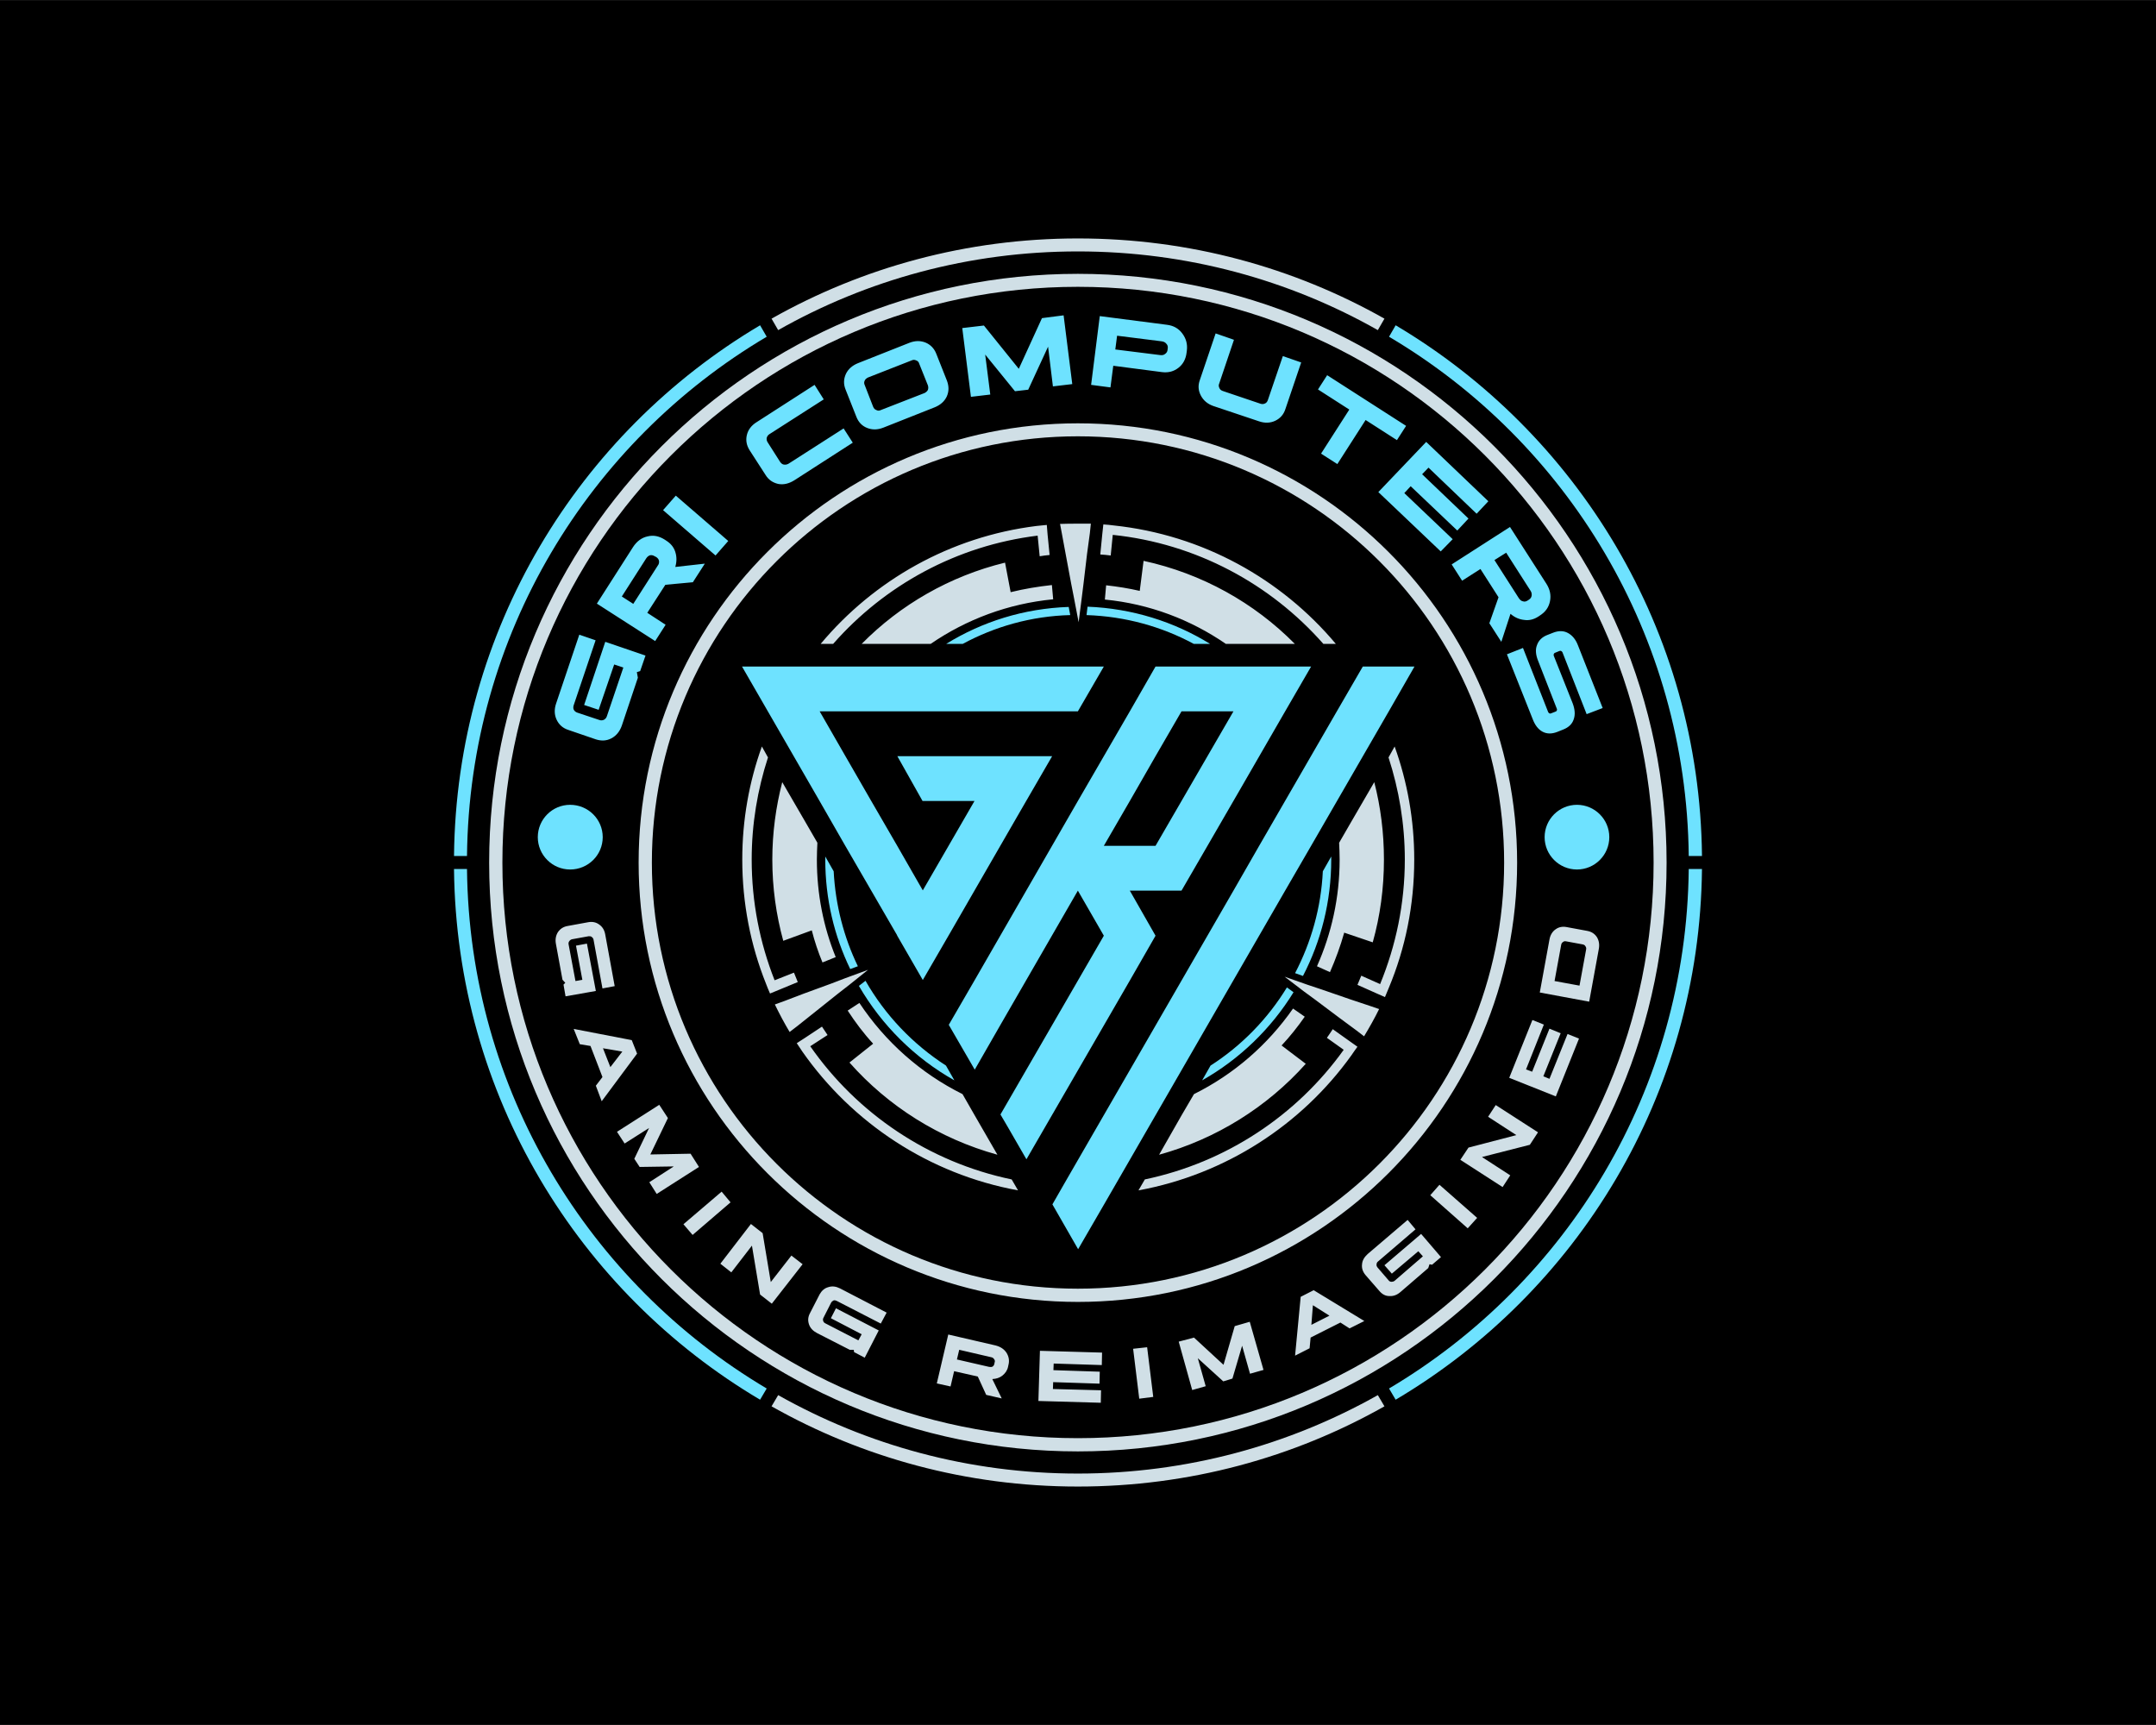
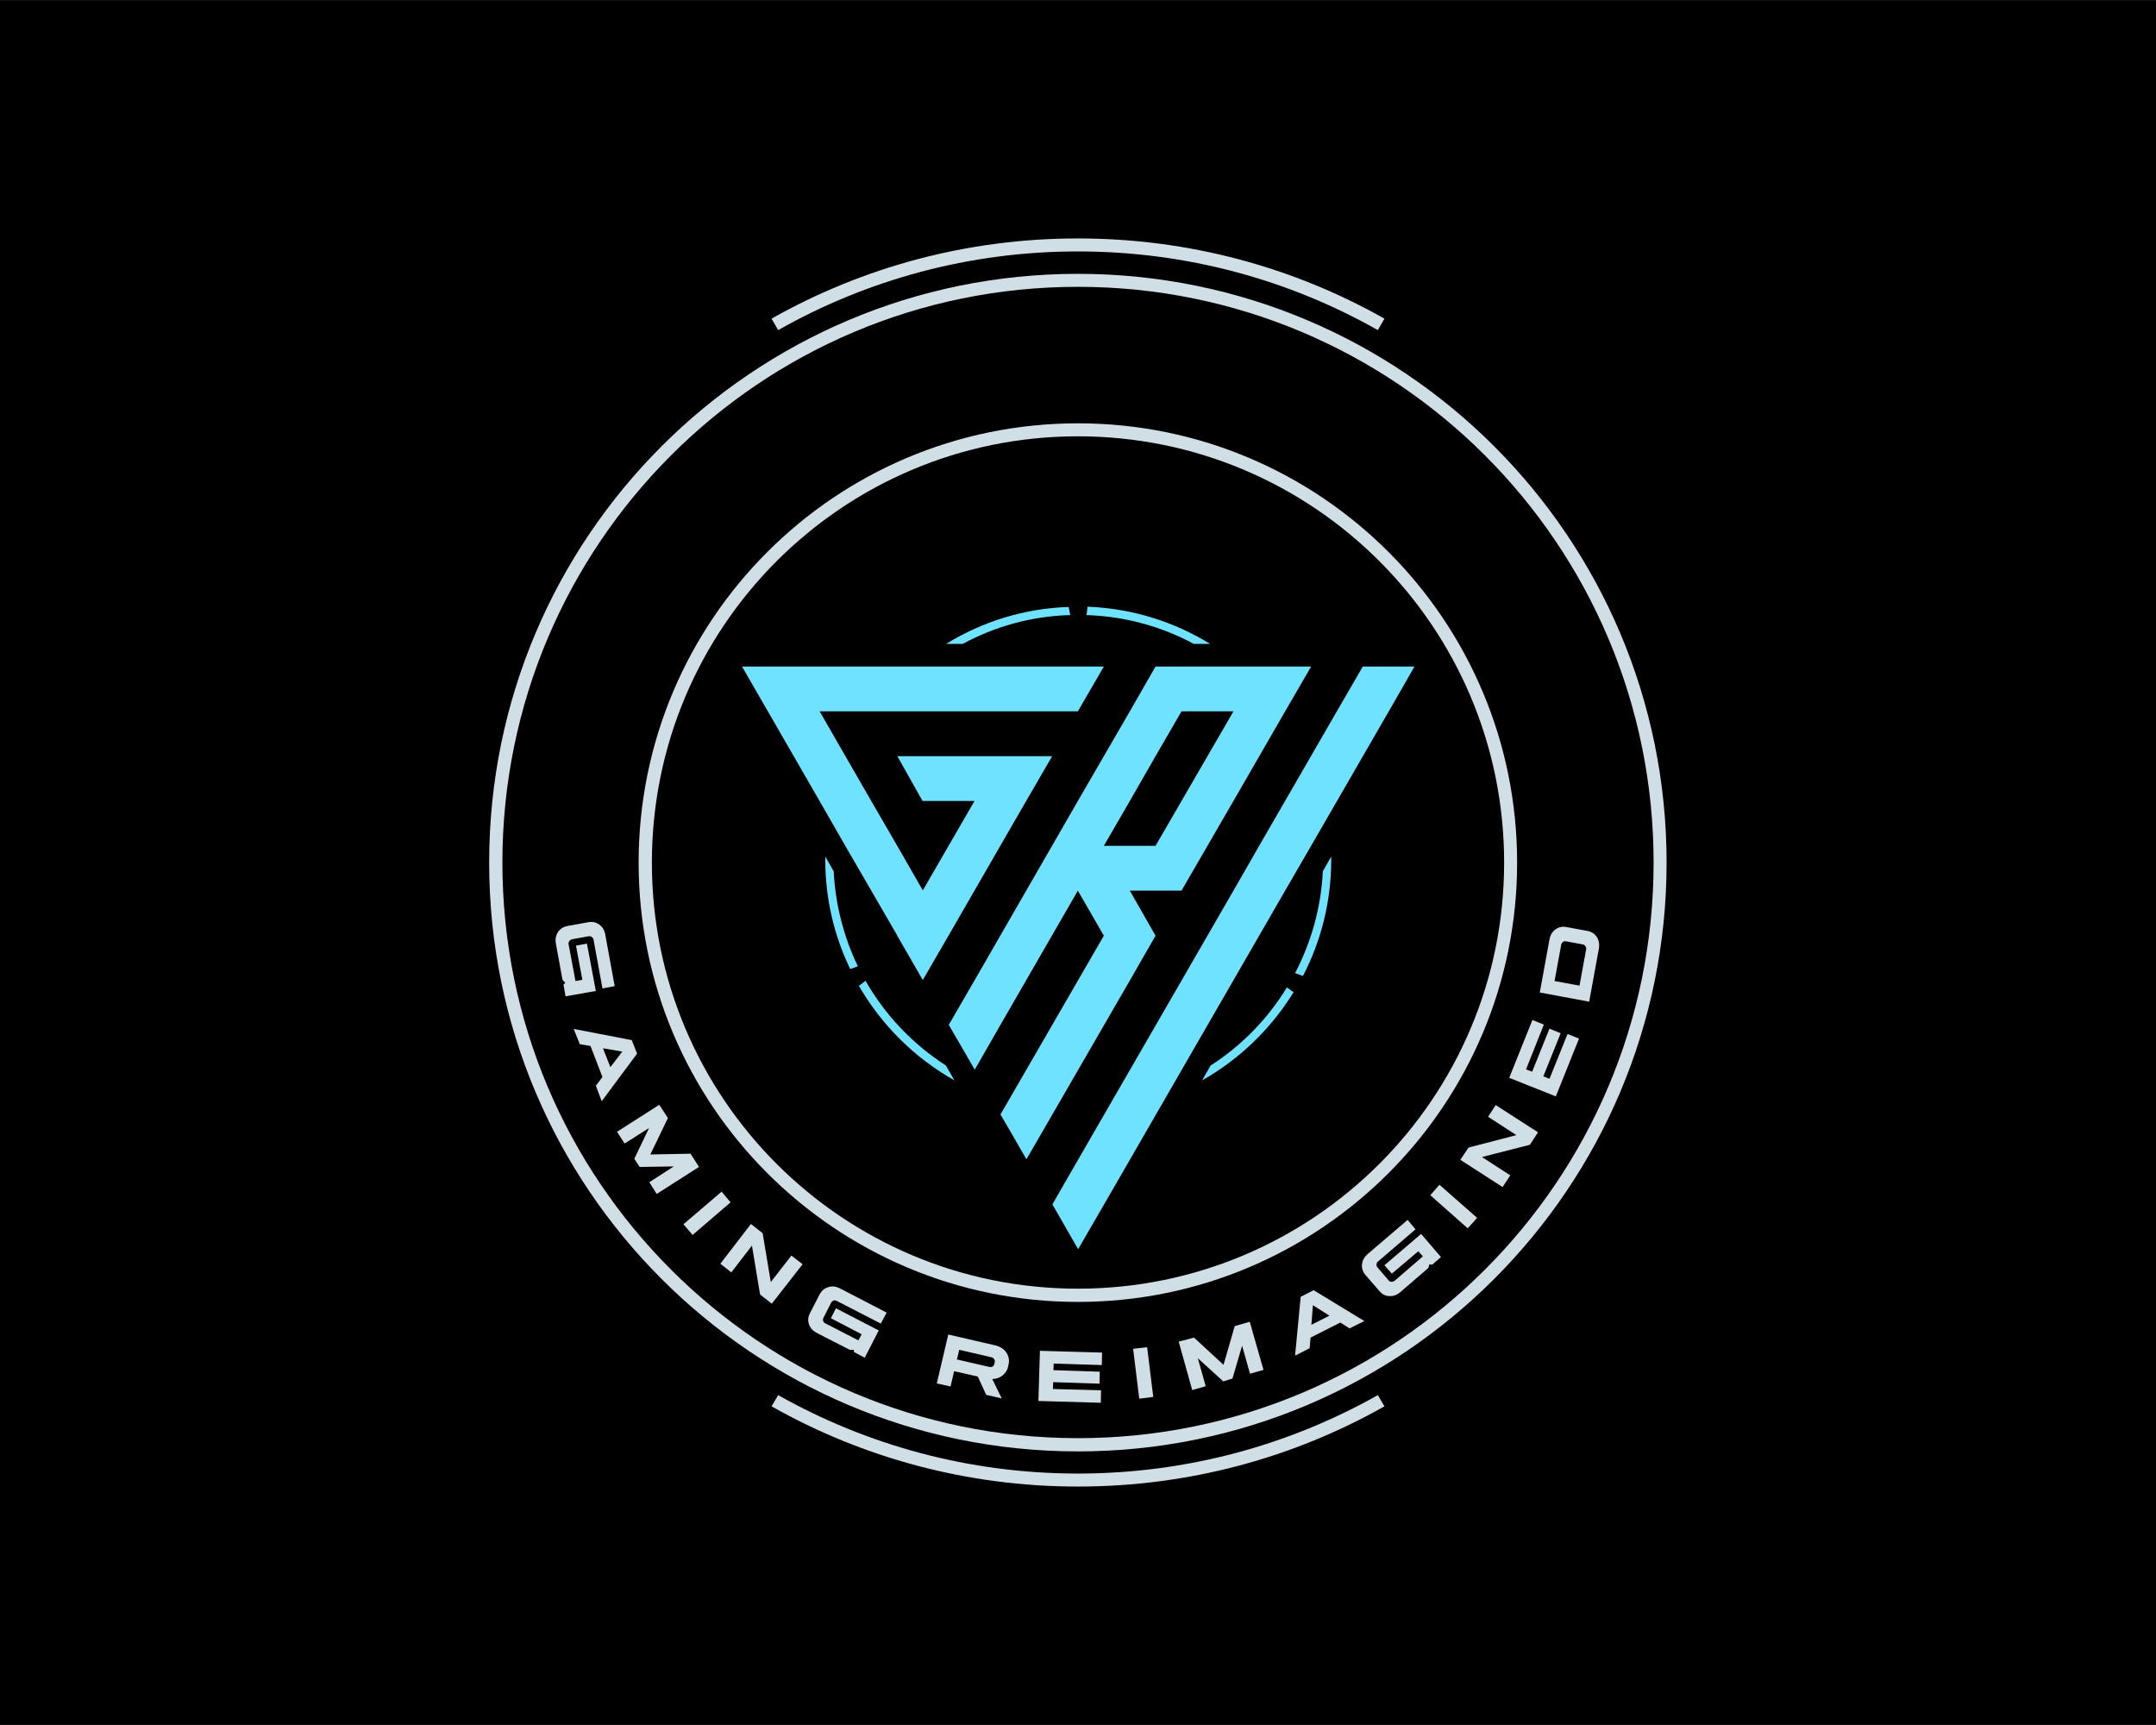
<svg xmlns="http://www.w3.org/2000/svg" viewBox="0 0 8467 6773" style="shape-rendering:geometricPrecision; text-rendering:geometricPrecision; image-rendering:optimizeQuality; fill-rule:evenodd; clip-rule:evenodd" version="1.1" height="67.733mm" width="84.667mm" xml:space="preserve">
  <defs>
    <style type="text/css">
   
    .fil0 {fill:black}
    .fil4 {fill:#6EE2FF}
    .fil2 {fill:#D0DFE6}
    .fil1 {fill:#6EE2FF;fill-rule:nonzero}
    .fil3 {fill:#D0DFE6;fill-rule:nonzero}
   
  </style>
  </defs>
  <g id="Layer_x0020_1">
    <polygon points="0,0 8467,0 8467,6773 0,6773" class="fil0" />
    <g id="_1854358076064">
-       <path d="M2505 2661l-63 188c-8,23 -22,40 -41,50 -19,10 -39,11 -61,4l-108 -37c-22,-7 -37,-21 -46,-40 -9,-19 -10,-41 -2,-64l91 -270 64 22 -86 255c-2,6 -2,12 0,17 3,6 8,10 14,12l87 29c6,2 12,2 18,-1 5,-3 9,-7 11,-13l65 -192 -36 -12 -61 178 -57 -19 83 -248 158 54 -21 61 -13 4 4 22zm68 -144l-229 -147 142 -222c15,-23 34,-37 57,-42 24,-6 46,-1 68,13l6 4c17,11 29,25 35,44 6,19 6,38 0,59l116 -13 -47 73 -108 10 -71 110 72 47 -41 64zm-35 -325l-96 150 45 29 96 -150c5,-6 6,-13 5,-19 -1,-6 -5,-11 -11,-15l-6 -3c-6,-4 -12,-5 -18,-4 -6,2 -11,6 -15,12zm116 -246l206 178 -50 57 -206 -178 50 -57zm442 -125l217 -139 36 56 -230 148c-21,13 -42,18 -63,14 -21,-5 -38,-16 -50,-36l-62 -96c-12,-19 -16,-39 -11,-60 5,-21 18,-38 39,-51l227 -146 36 57 -214 137c-5,3 -8,8 -10,14 -1,6 0,12 4,18l49 77c4,5 8,9 14,10 7,1 12,0 18,-3zm548 -308l-34 -85c-2,-7 -6,-11 -12,-13 -6,-3 -12,-3 -18,0l-171 67c-6,3 -11,7 -13,12 -3,6 -3,12 0,18l33 85c3,7 7,11 13,13 5,3 11,3 17,0l172 -67c6,-3 10,-7 13,-12 2,-6 2,-12 0,-18zm33 -124l42 106c8,22 8,42 -1,62 -9,19 -25,33 -47,42l-202 80c-23,9 -44,9 -64,1 -20,-8 -34,-23 -42,-44l-42 -106c-9,-22 -8,-42 1,-62 9,-19 25,-33 47,-42l202 -80c23,-9 44,-9 64,-1 19,8 34,23 42,44zm309 147l-117 -144 20 157 -76 9 -34 -270 85 -10 137 170 91 -199 85 -11 34 270 -76 9 -19 -156 -78 169 -52 6zm596 -261c26,3 46,14 61,34 15,20 21,42 18,67l-1 8c-3,26 -14,46 -32,60 -18,14 -39,20 -64,17l-192 -25 -11 85 -76 -10 34 -270 263 34zm-20 65l-175 -22 -7 54 176 22c8,1 14,0 19,-4 6,-4 9,-9 10,-15l1 -8c1,-7 -1,-13 -6,-18 -4,-5 -10,-8 -18,-9zm548 83l-62 183c-7,22 -21,37 -40,46 -19,9 -41,10 -64,2l-179 -60c-23,-8 -39,-22 -49,-41 -10,-19 -12,-39 -4,-61l62 -183 72 25 -58 172c-3,6 -2,12 1,18 2,5 7,9 13,11l148 50c6,2 12,2 18,-1 5,-2 9,-7 11,-13l59 -173 72 25zm376 305l-123 -79 -111 173 -64 -41 111 -173 -123 -79 36 -56 310 199 -36 56zm237 355l-183 -174 -25 27 190 181 -47 48 -245 -233 188 -197 244 233 -46 49 -189 -181 -25 26 182 174 -44 47zm-22 133l229 -147 143 223c14,22 19,45 14,69 -5,24 -18,42 -40,56l-6 4c-17,11 -36,16 -55,13 -20,-2 -38,-10 -54,-24l-36 110 -47 -73 36 -102 -71 -111 -72 46 -41 -64zm310 104l-96 -150 -46 29 96 150c5,7 10,11 16,12 6,2 12,1 18,-3l6 -4c6,-4 9,-9 10,-15 1,-6 0,-13 -4,-19zm8 503l-101 -254 63 -25 99 252c1,2 3,4 5,5 2,1 4,1 6,0l18 -7c3,-1 5,-3 5,-5 1,-2 1,-4 0,-6l-73 -187c-10,-24 -12,-46 -5,-63 6,-18 20,-32 41,-40l23 -9c21,-8 40,-8 57,1 17,9 31,25 40,49l97 246 -63 24 -95 -243c-1,-2 -3,-4 -5,-5 -2,-1 -4,-1 -7,0l-17 7c-3,1 -4,3 -5,5 -1,2 -1,4 0,7l74 186c9,24 11,45 4,64 -6,18 -20,31 -40,39l-25 10c-21,8 -40,8 -57,-1 -17,-9 -30,-26 -39,-50z" class="fil1" />
      <path d="M2209 3847l-26 -142c-3,-17 0,-32 8,-45 9,-13 21,-21 37,-24l82 -15c16,-3 31,0 43,9 13,9 21,22 24,40l37 202 -48 9 -35 -191c-1,-5 -3,-8 -7,-11 -3,-3 -7,-3 -12,-3l-66 12c-4,1 -8,4 -10,7 -3,4 -4,8 -3,13l27 144 27 -5 -25 -134 43 -8 35 186 -119 21 -8 -46 7 -7 -11 -12zm293 290l-139 187 -23 -61 26 -34 -47 -122 -42 -7 -24 -60 228 44 21 53zm-58 -8l-76 -13 29 74 47 -61zm47 421l58 -121 -96 61 -30 -46 166 -106 34 52 -69 143 158 -3 33 52 -166 106 -29 -46 96 -62 -134 2 -21 -32zm378 171l-149 128 -36 -42 150 -128 35 42zm116 362l-32 -192 -81 105 -43 -34 120 -156 46 36 32 192 81 -104 44 34 -121 155 -46 -36zm352 217l-129 -66c-15,-8 -26,-19 -31,-34 -5,-15 -4,-29 4,-44l38 -74c8,-14 19,-24 34,-28 15,-5 30,-3 46,5l183 95 -23 43 -173 -89c-4,-2 -8,-3 -12,-2 -4,2 -8,5 -10,9l-30 59c-2,4 -3,8 -1,13 1,4 4,7 8,9l130 67 13 -24 -121 -63 20 -39 168 87 -55 107 -42 -22 -1 -9 -16 0zm342 132l45 -192 186 43c19,5 33,14 43,29 9,15 12,31 7,49l-1 5c-3,15 -11,26 -22,35 -11,9 -24,13 -40,14l37 76 -61 -14 -33 -72 -93 -21 -14 60 -54 -12zm213 -103l-125 -29 -9 38 126 29c5,1 10,1 14,-1 4,-3 6,-6 7,-11l1 -5c2,-5 1,-10 -2,-13 -2,-4 -6,-7 -12,-8zm426 104l-182 -6 -1 27 189 5 -1 49 -245 -7 6 -197 244 7 -1 49 -189 -6 -1 26 182 6 -1 47zm187 -143l24 195 -55 7 -24 -196 55 -6zm299 134l-100 -91 31 110 -53 15 -53 -190 60 -16 116 107 44 -152 59 -17 54 189 -53 15 -31 -110 -38 129 -36 11zm355 -358l199 121 -58 29 -36 -23 -117 59 -4 42 -57 29 22 -231 51 -26zm-3 59l-6 77 71 -36 -65 -41zm453 -146l-109 94c-14,12 -28,17 -44,16 -15,0 -28,-7 -39,-20l-54 -62c-11,-13 -16,-27 -14,-43 1,-15 9,-28 22,-40l157 -134 31 37 -147 126c-4,3 -6,7 -6,12 -1,4 1,8 4,12l43 50c3,4 7,6 12,6 4,0 8,-1 12,-4l111 -96 -18 -20 -104 88 -29 -33 144 -123 78 91 -35 30 -10 -2 -5 15zm44 -327l148 130 -37 41 -147 -130 36 -41zm355 -157l-188 48 111 72 -30 46 -166 -107 32 -48 188 -49 -111 -72 30 -46 166 107 -32 49zm121 -438l-68 169 24 10 71 -176 45 18 -91 227 -183 -73 91 -227 45 18 -70 176 24 9 68 -169 44 18zm150 -332l-38 208 -194 -36 38 -208c3,-17 11,-31 24,-40 12,-9 27,-12 43,-9l81 15c17,3 29,11 38,24 8,13 11,28 8,46zm-148 -15l-26 142 98 18 26 -142c1,-5 0,-9 -3,-13 -2,-4 -6,-6 -11,-7l-65 -12c-5,-1 -9,0 -12,3 -4,2 -6,6 -7,11z" class="fil2" />
      <path d="M4233 5647c-1248,0 -2260,-1012 -2260,-2260 0,-1249 1012,-2261 2260,-2261 1249,0 2261,1012 2261,2261 0,1248 -1012,2260 -2261,2260zm-2312 -2260c0,1277 1035,2312 2312,2312 1277,0 2312,-1035 2312,-2312 0,-1277 -1035,-2312 -2312,-2312 -1277,0 -2312,1035 -2312,2312z" class="fil2" />
      <path d="M2508 3387c0,952 773,1725 1725,1725 953,0 1725,-773 1725,-1725 0,-953 -772,-1725 -1725,-1725 -952,0 -1725,772 -1725,1725zm1725 1673c-924,0 -1673,-749 -1673,-1673 0,-925 749,-1674 1673,-1674 925,0 1674,749 1674,1674 0,924 -749,1673 -1674,1673z" class="fil3" />
-       <path d="M2239 3160c71,0 128,57 128,127 0,70 -57,127 -128,127 -70,0 -127,-57 -127,-127 0,-70 57,-127 127,-127zm3954 0c70,0 127,57 127,127 0,70 -57,127 -127,127 -70,0 -127,-57 -127,-127 0,-70 57,-127 127,-127z" class="fil1" />
      <path d="M4271 2382c176,7 340,59 481,146l-64 0c-126,-68 -269,-108 -421,-113l4 -33zm957 981c0,4 0,8 0,12 0,165 -40,320 -111,457l-31 -11c63,-121 102,-256 109,-400l33 -58zm-148 533c-88,143 -212,263 -359,346l33 -58c122,-78 225,-184 300,-307l26 19zm-1332 346c-156,-88 -285,-216 -375,-371l26 -20c77,135 186,249 316,333l33 58zm-409 -437c-63,-130 -98,-276 -98,-430 0,-4 0,-8 0,-12l33 58c7,133 40,259 95,373l-30 11zm377 -1277c141,-87 305,-139 481,-145l6 32c-153,4 -296,45 -422,113l-65 0z" class="fil1" />
-       <path d="M5136 3867l-91 -32 76 58 45 33 96 72 65 48 30 23c21,-35 41,-70 59,-107l-35 -12 -78 -26 -113 -39 -54 -18zm-1163 764c-326,-68 -607,-259 -791,-523l68 -44c-7,-11 -15,-22 -22,-33l-68 45 -31 20c7,11 15,22 22,33 196,280 497,481 847,545l-25 -43zm-872 -579l30 -23 64 -51 94 -75 45 -35 75 -60 -90 33 -52 20 -112 41 -76 29 -36 13c18,37 37,73 58,108zm-59 -203c-58,-147 -90,-307 -90,-474 0,-140 23,-275 64,-401l-24 -43c-50,139 -77,288 -77,444 0,172 33,337 93,487 5,13 10,26 16,39l34 -14 75 -31c-5,-12 -10,-25 -15,-37l-76 30zm387 249l-93 74c152,172 353,299 581,362l-90 -156 -47 -82c-165,-82 -304,-206 -405,-358l-46 30c30,46 63,90 100,130zm-199 -319l52 -21c-48,-118 -74,-247 -74,-383 0,-22 1,-44 2,-66l-48 -83 -90 -155c-25,97 -39,199 -39,304 0,110 15,217 43,319l112 -41c11,43 25,85 42,126zm1018 -1430l-1 0 0 0 1 0 7 -56 14 -118 11 -81 4 -38c-16,0 -33,0 -50,0 -24,0 -47,0 -71,1l7 37 15 81 22 118 11 56 18 94 12 -94zm-279 -24l-22 -116c-217,53 -411,165 -563,319l177 0 94 0c140,-96 304,-158 481,-175l-5 -56c-55,6 -109,15 -162,28zm-697 203c202,-230 485,-386 803,-425l8 81c13,-2 26,-4 39,-5l-8 -81 -3 -37c-13,1 -27,3 -40,4 -339,42 -639,213 -848,463l49 0zm1057 -432l-8 81c14,1 27,2 41,4l8 -81c328,34 620,193 827,428l49 0c-214,-255 -523,-428 -872,-465 -14,-2 -27,-3 -41,-4l-4 37zm162 106l-15 118c-43,-10 -87,-17 -132,-22l-5 56c175,17 337,79 475,174l94 0 177 0c-159,-161 -364,-276 -594,-326zm770 1173c0,149 -32,291 -89,419l51 23c22,-50 41,-102 56,-155l112 38c29,-103 44,-212 44,-325 0,-105 -13,-207 -38,-304l-90 155 -48 83c1,22 2,44 2,66zm256 0c0,173 -35,338 -97,489l-74 -33c-5,12 -10,24 -15,36l74 33 34 15c5,-12 10,-24 15,-36 65,-155 100,-325 100,-504 0,-156 -27,-305 -77,-444l-24 43c41,126 64,261 64,401zm-484 730c33,-35 63,-73 91,-113l-46 -32c-99,142 -232,258 -389,336l-48 82 -89 156c225,-62 425,-188 576,-357l-95 -72zm244 17c-184,257 -461,442 -781,509l-25 43c343,-63 641,-258 836,-530 8,-12 16,-23 24,-34l-31 -22 -66 -47c-8,12 -15,23 -23,34l66 47z" class="fil2" />
      <path d="M3522 2617l-608 0 304 527 101 176 102 176 102 176 0 1 101 175 102 -176 267 -463 37 -64 102 -176 -204 0 -404 0 99 176 204 0 -37 64 -166 287 -101 -176 -102 -176 -102 -177 -100 -174 201 0 203 0 204 0 203 0 203 0 102 -176 -202 0 -1 0 -204 0 -203 0 -203 0zm666 2016l-55 96 101 176 102 -176 711 -1232 102 -176 305 -528 101 -176 -203 0 -102 176 -305 528 -101 176 -656 1136zm147 -959l-406 702 27 46 75 130 406 -702 101 -176 -101 -177 203 0 102 -176 125 -216 180 -312 102 -176 -204 0 -203 0 -204 0 -101 176 -102 176 -102 176 -405 703 -102 176 102 176 101 -176 304 -527 102 177zm203 -353l-203 0 102 -176 101 -176 102 -176 204 0 -306 528z" class="fil1" />
      <path d="M4233 5786c-428,0 -829,-112 -1177,-308l-26 44c356,201 766,315 1203,315 438,0 848,-114 1204,-315l-26 -44c-348,196 -750,308 -1178,308zm1178 -4490l26 -45c-356,-201 -766,-315 -1204,-315 -437,0 -847,114 -1203,315l26 45c348,-197 749,-309 1177,-309 428,0 830,112 1178,309z" class="fil2" />
-       <path d="M5455 1322c698,413 1168,1171 1177,2039l52 0c-9,-887 -490,-1661 -1203,-2084l-26 45zm-3621 2039c9,-868 479,-1626 1177,-2039l-26 -45c-713,423 -1193,1197 -1202,2084l51 0zm1151 2135l26 -44c-698,-414 -1168,-1172 -1177,-2040l-51 0c9,888 489,1662 1202,2084zm3647 -2084c-9,868 -479,1626 -1177,2040l26 44c713,-422 1194,-1196 1203,-2084l-52 0z" class="fil4" />
    </g>
  </g>
</svg>